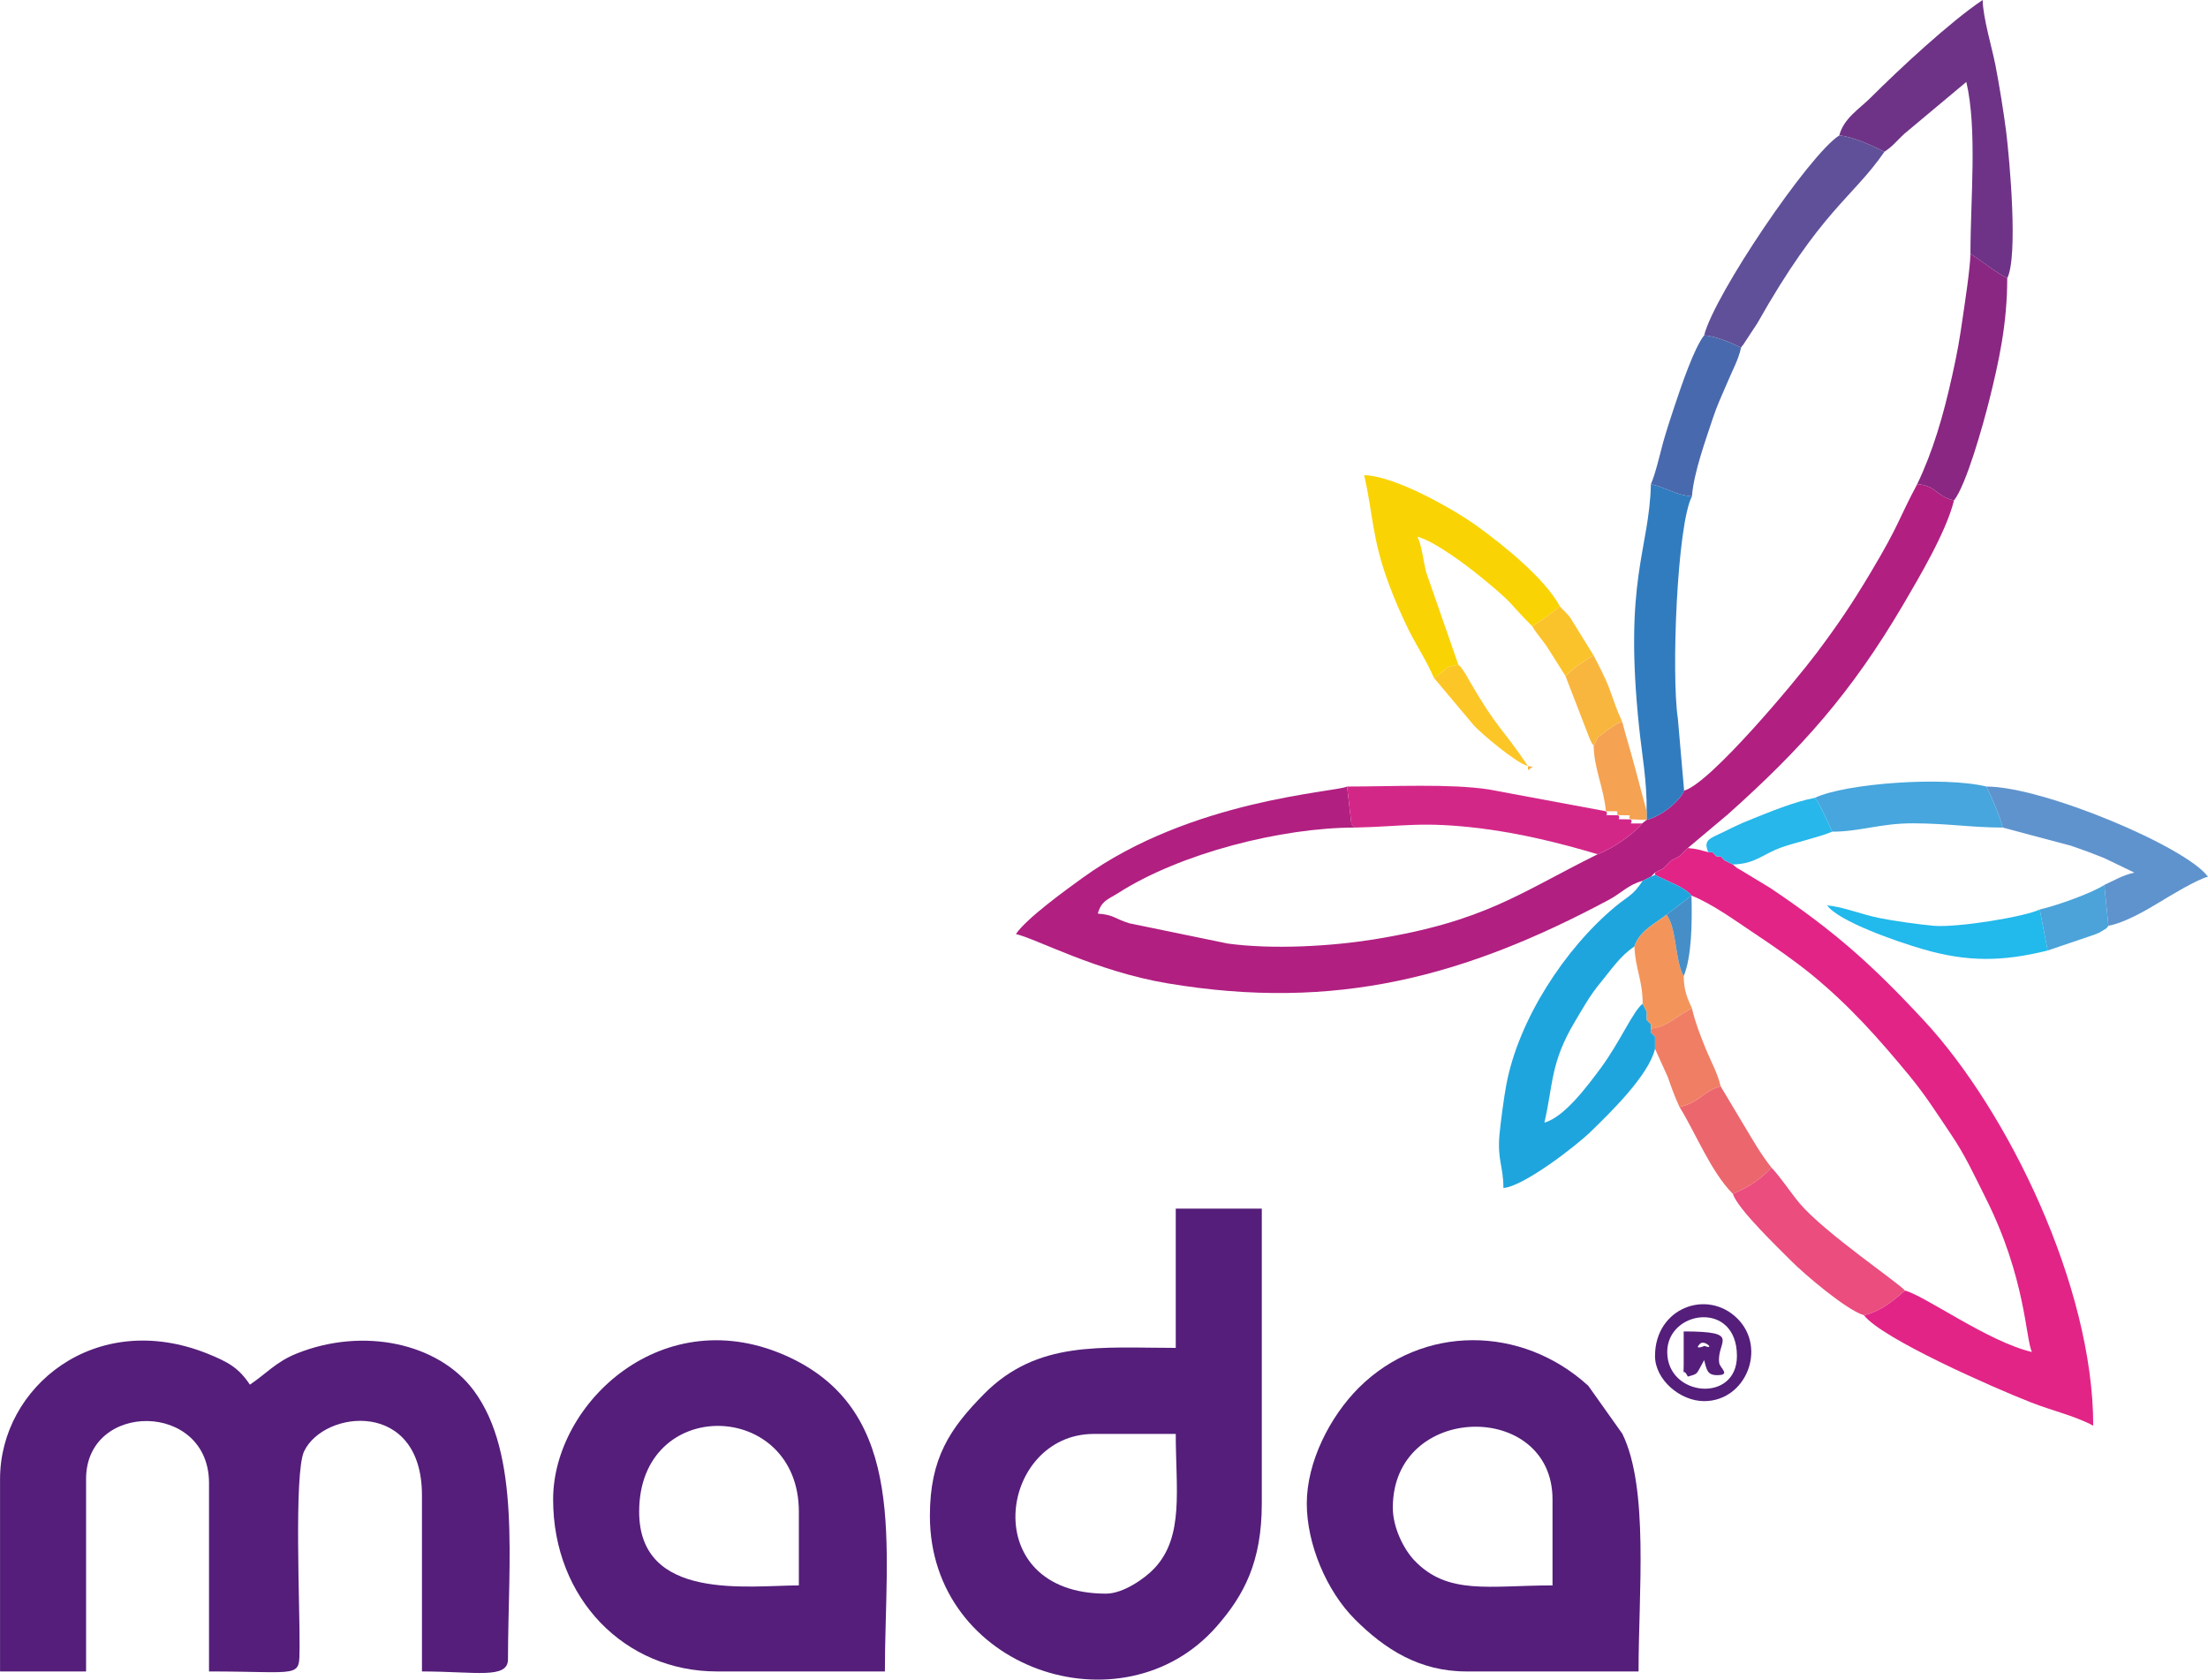
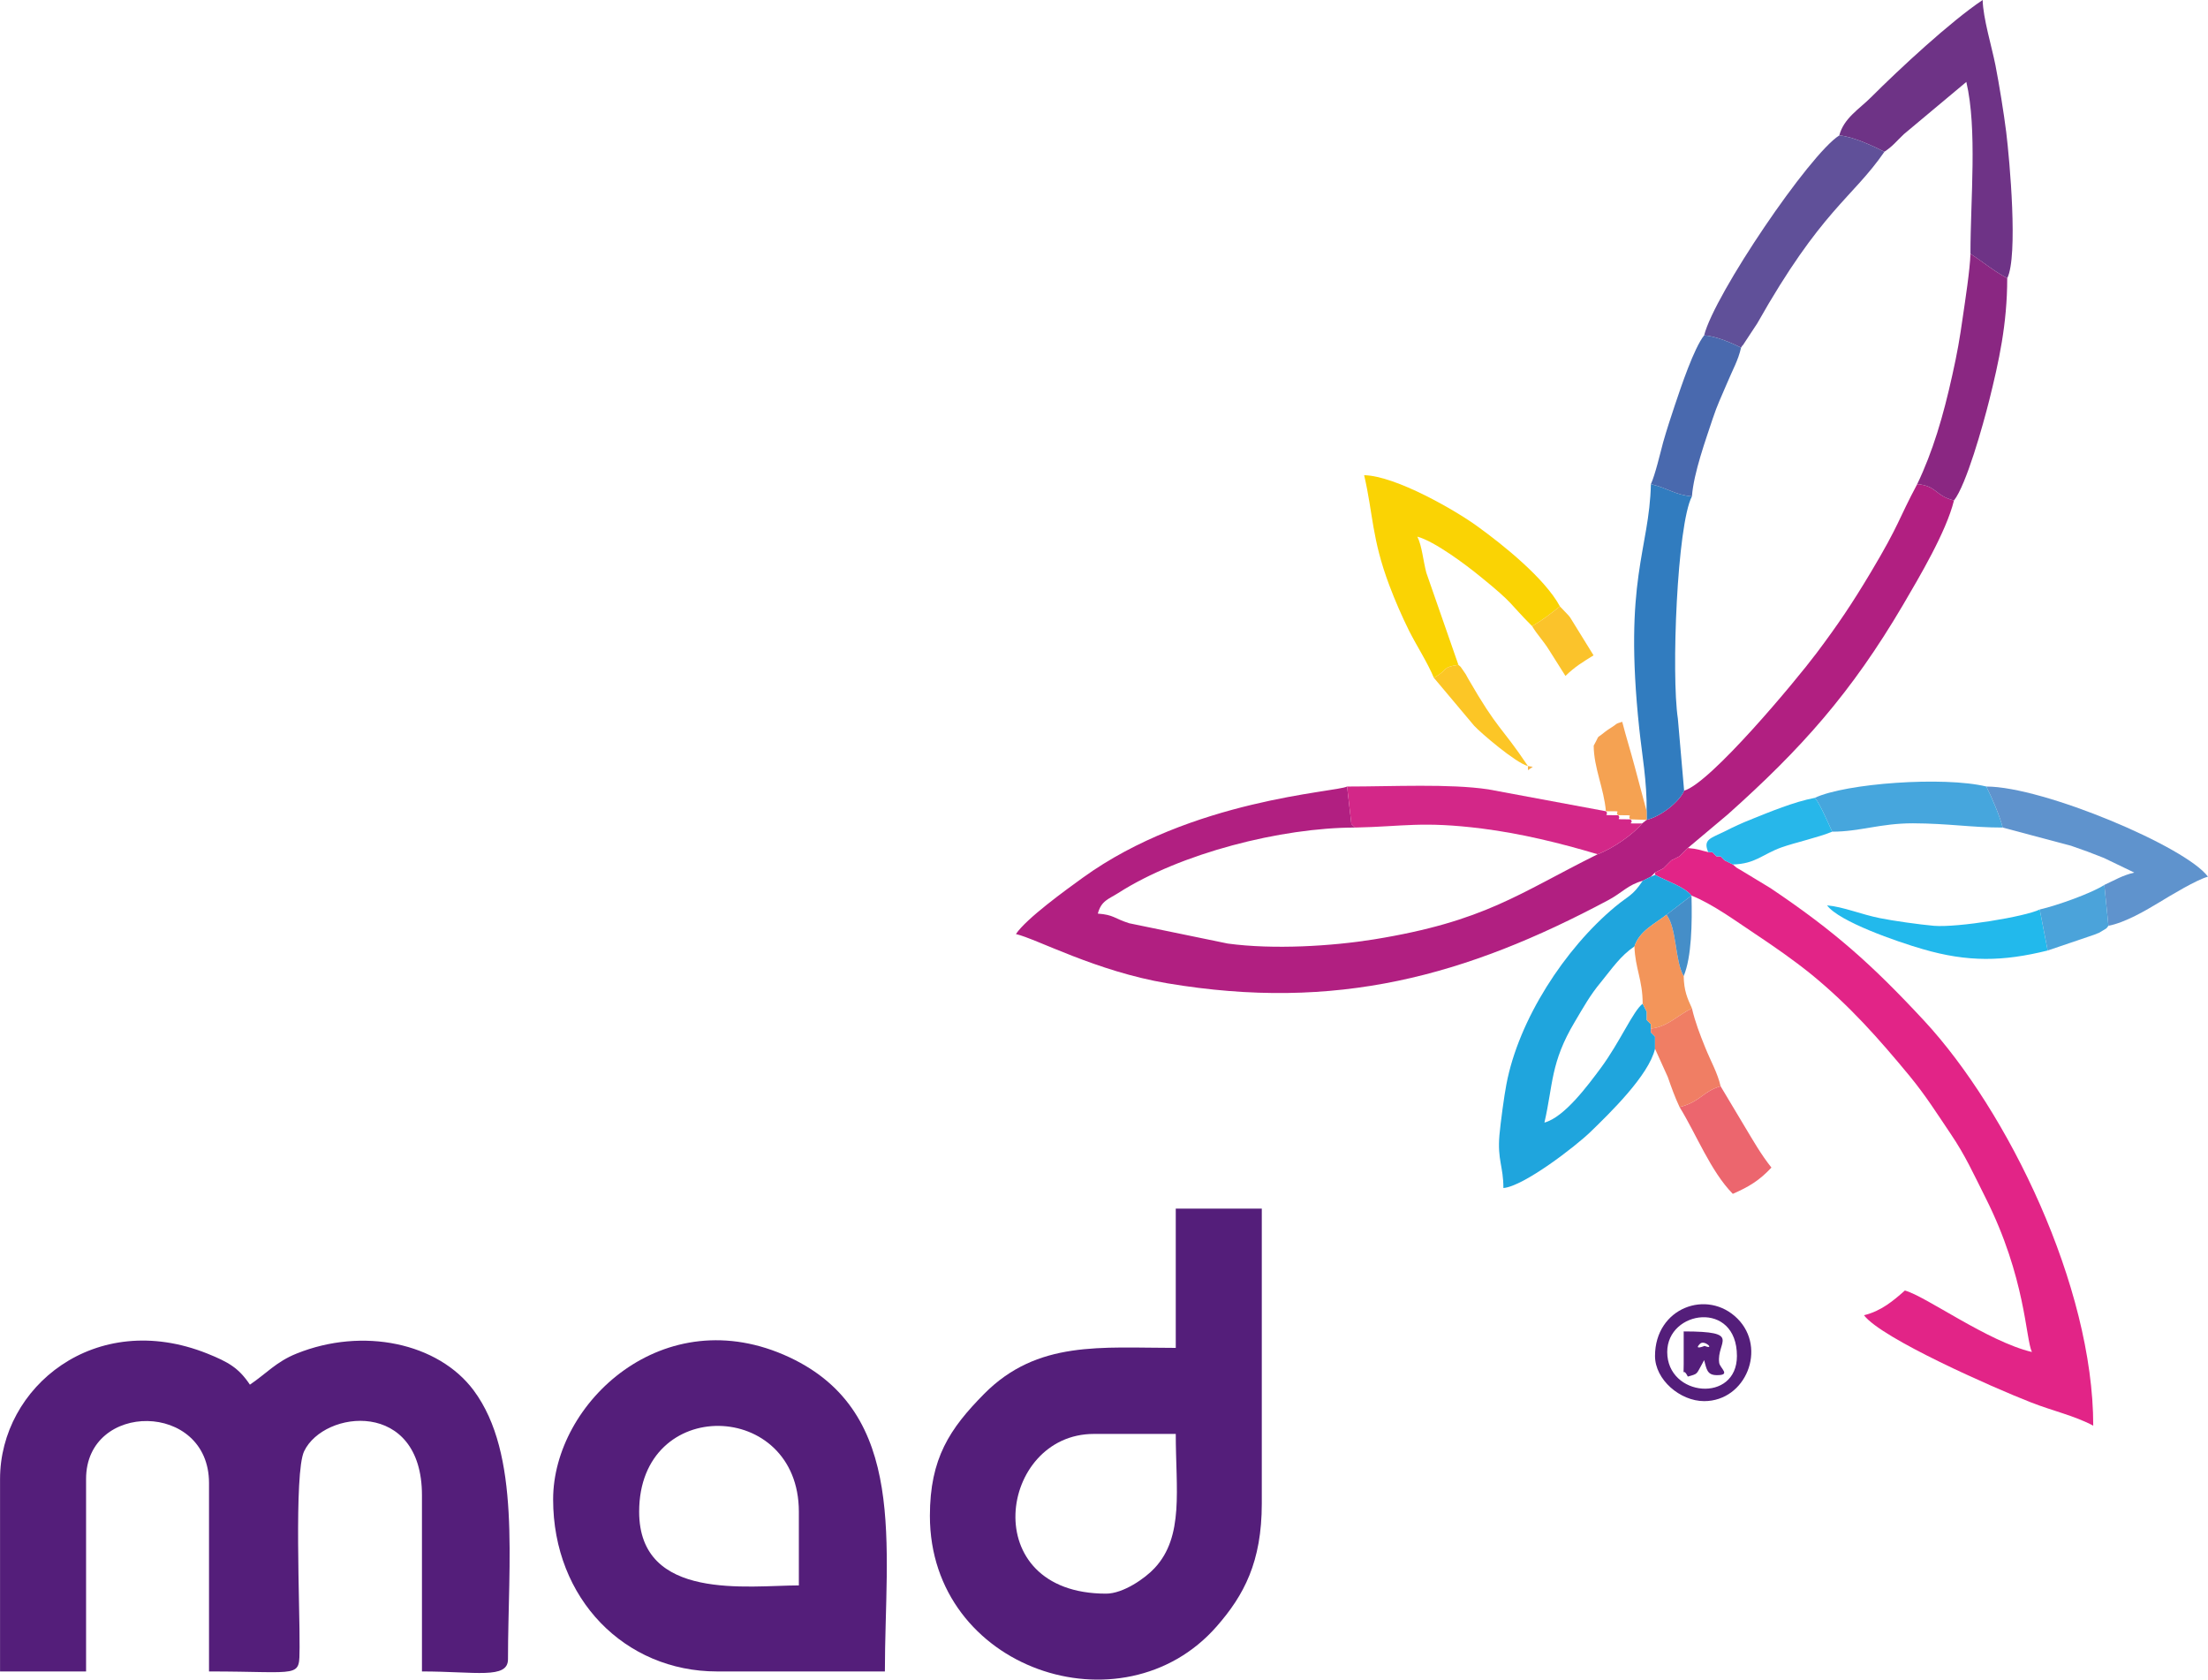
<svg xmlns="http://www.w3.org/2000/svg" xml:space="preserve" width="190.19mm" height="144.669mm" version="1.1" style="shape-rendering:geometricPrecision; text-rendering:geometricPrecision; image-rendering:optimizeQuality; fill-rule:evenodd; clip-rule:evenodd" viewBox="0 0 15553 11831">
  <defs>
    <style type="text/css">
   
    .fil26 {fill:#1EBAED}
    .fil3 {fill:#1FA5DD}
    .fil14 {fill:#22B9EC}
    .fil16 {fill:#27B7EA}
    .fil6 {fill:#317CBF}
    .fil24 {fill:#458EC8}
    .fil12 {fill:#46A6DD}
    .fil13 {fill:#4969AE}
    .fil20 {fill:#4BA3DA}
    .fil0 {fill:#541E7A}
    .fil9 {fill:#5F93CD}
    .fil7 {fill:#605099}
    .fil4 {fill:#6E3386}
    .fil10 {fill:#8A2782}
    .fil1 {fill:#B11F81}
    .fil8 {fill:#D32788}
    .fil2 {fill:#E22487}
    .fil11 {fill:#EA4D7E}
    .fil15 {fill:#EC666E}
    .fil18 {fill:#F07E64}
    .fil17 {fill:#F3955A}
    .fil19 {fill:#F5A252}
    .fil25 {fill:#F8B243}
    .fil21 {fill:#F9B63E}
    .fil5 {fill:#FAD304}
    .fil23 {fill:#FBC32B}
    .fil22 {fill:#FCC626}
   
  </style>
  </defs>
  <g id="Слой_x0020_1">
    <g id="_231606976">
      <path class="fil0" d="M0 10417l0 1356 606 0 0 -1356c0,-549 866,-548 866,29l0 1327c659,0 635,52 638,-170 3,-266 -41,-1228 32,-1381 140,-292 830,-368 830,310l0 1241c379,0 606,56 606,-86 0,-684 92,-1445 -242,-1894 -249,-334 -780,-447 -1247,-259 -143,57 -217,144 -329,219 -79,-118 -151,-159 -300,-219 -791,-316 -1460,237 -1460,883z" />
      <path class="fil0" d="M7791 11225c-919,0 -754,-1125 -86,-1125l577 0c0,389 60,723 -150,946 -65,70 -219,179 -341,179zm491 -1731c-527,0 -974,-55 -1350,324 -241,244 -382,453 -382,859 0,1082 1358,1535 2020,779 192,-219 318,-454 318,-866l0 -2077 -606 0 0 981z" />
      <path class="fil0" d="M4502 10648c0,-821 1125,-791 1125,0l0 519c-352,0 -1125,115 -1125,-519zm-606 -87c0,701 506,1212 1154,1212l1183 0c0,-884 167,-1820 -673,-2213 -884,-413 -1664,321 -1664,1001z" />
-       <path class="fil0" d="M9811 10619c0,-742 1125,-757 1125,-58l0 606c-445,0 -739,72 -975,-178 -74,-79 -150,-230 -150,-370zm-606 -29c0,286 139,616 339,816 210,210 454,367 786,367l1212 0c0,-553 74,-1290 -114,-1674l-240 -338c-470,-429 -1168,-432 -1616,13 -205,205 -367,524 -367,816z" />
      <path class="fil1" d="M11863 5569c-32,78 -162,181 -264,206l-32 25c-59,74 -204,176 -313,217 -558,277 -793,473 -1578,600 -293,47 -704,73 -1028,29l-694 -143c-110,-35 -106,-59 -221,-68 25,-92 75,-101 144,-145 437,-280 1149,-461 1669,-461 -8,-6 -24,-23 -27,-26l-30 -263c-76,40 -1097,89 -1863,643 -119,86 -396,286 -470,396 146,34 566,263 1067,347 1189,200 2102,-50 3108,-587 95,-51 137,-107 240,-135l58 -29 29 -29 58 -29 28 -28 29 -29 58 -29 29 -29 29 -29 282 -237c516,-461 868,-853 1235,-1477 115,-197 302,-510 358,-734 -136,-34 -119,-103 -259,-115 -135,252 -122,278 -327,621 -134,224 -229,365 -382,569 -147,196 -748,917 -933,969z" />
      <path class="fil2" d="M11860 6002l-29 29 -58 29 -29 29 -28 28 -58 29 0 16c96,50 206,84 257,146 153,62 311,179 441,265 141,94 274,186 403,290 270,221 472,449 695,719 112,137 188,258 287,405 103,152 159,278 245,449 284,564 282,994 327,1087 -310,-73 -750,-395 -895,-433 -80,71 -167,145 -288,174 123,163 910,510 1174,613 157,62 306,93 441,165 0,-984 -603,-2217 -1189,-2850 -371,-400 -635,-634 -1084,-936l-198 -120c-59,-36 -25,-11 -68,-47l-58 -29 -28 -28 -29 0 -29 -30 -29 0c-66,-15 -66,-22 -144,-29l-29 29z" />
      <path class="fil3" d="M11571 6204c-71,107 -98,103 -193,182 -355,295 -681,796 -767,1252 -15,76 -41,269 -49,357 -15,176 28,220 28,373 143,-12 509,-294 614,-396 133,-129 411,-398 454,-585l0 -86 -29 -29 0 -27 0 -31 -29 -29 0 -58 -29 -57c-66,48 -161,272 -296,454 -88,118 -254,345 -396,383 62,-269 42,-422 214,-710 63,-106 108,-188 183,-278 80,-98 137,-185 237,-253 37,-111 143,-158 226,-223l176 -135c-51,-62 -161,-96 -257,-146l-29 13 -58 29z" />
      <path class="fil4" d="M12956 954c96,7 246,78 318,115 65,-45 78,-68 137,-124l440 -368c78,335 29,825 29,1211 93,59 151,113 259,172 78,-155 17,-831 -7,-1029 -17,-135 -49,-334 -76,-472 -27,-135 -87,-331 -90,-459 -226,151 -587,486 -786,685 -84,84 -192,147 -224,269z" />
      <path class="fil5" d="M10100 4774c105,-57 52,-74 173,-91l-226 -649c-23,-88 -30,-186 -63,-254 122,33 343,199 442,280 247,200 197,181 366,350 86,-50 122,-81 196,-139 -106,-197 -401,-434 -583,-565 -151,-110 -573,-354 -796,-359 64,275 53,445 177,775 41,109 89,219 140,322 57,112 128,220 174,330z" />
      <path class="fil6" d="M11599 5714l0 61c102,-25 232,-128 264,-206l-44 -507c-47,-310 -6,-1365 99,-1566 -117,-9 -170,-58 -289,-86 -11,468 -194,666 -82,1722 19,180 55,373 52,582z" />
      <path class="fil7" d="M12004 2362c85,6 198,55 260,87 4,-5 11,-20 12,-16l102 -155c453,-802 668,-879 896,-1209 -72,-37 -222,-108 -318,-115 -209,131 -879,1119 -952,1408z" />
      <path class="fil8" d="M9546 5829c339,-7 470,-46 893,7 276,35 550,102 815,181 109,-41 254,-143 313,-217 -139,0 -47,4 -82,-29 -137,0 -55,1 -87,-29 -137,0 -55,1 -86,-28l-828 -154c-273,-41 -673,-20 -995,-20l30 263c3,3 19,20 27,26z" />
      <path class="fil9" d="M14107 5829l481 128c80,27 150,53 232,86l214 103c-87,21 -136,53 -211,87l29 288c121,-24 261,-107 361,-167 77,-47 261,-158 340,-179 -153,-210 -1160,-635 -1561,-635 36,72 95,206 115,289z" />
      <path class="fil10" d="M13505 3410c140,12 123,81 259,115 87,-111 203,-525 249,-708 67,-270 126,-534 126,-857 -108,-59 -166,-113 -259,-172 -3,110 -38,336 -53,439 -23,163 -40,259 -75,416 -64,290 -137,537 -247,767z" />
-       <path class="fil11" d="M12206 8409c37,110 316,376 411,472 93,94 390,347 513,383 121,-29 208,-103 288,-174 -33,-46 -568,-408 -742,-615 -65,-78 -136,-187 -198,-251 -85,91 -158,135 -272,185z" />
      <path class="fil12" d="M12783 5620c20,24 16,19 38,58 15,28 16,31 29,58 20,41 36,78 56,122 195,0 338,-59 569,-59 250,1 413,30 632,30 -20,-83 -79,-217 -115,-289 -299,-73 -993,-23 -1209,80z" />
      <path class="fil13" d="M11629 3410c119,28 172,77 289,86 13,-168 98,-400 147,-549 32,-96 58,-148 100,-247 40,-96 79,-162 99,-251 -62,-32 -175,-81 -260,-87 -72,91 -162,360 -206,491 -28,84 -56,168 -83,263 -22,83 -55,224 -86,294z" />
      <path class="fil14" d="M14424 6695l-56 -289c-99,50 -577,129 -746,115 -101,-9 -287,-35 -380,-54 -131,-26 -258,-80 -372,-90 83,114 493,256 673,308 319,93 566,88 881,10z" />
      <path class="fil15" d="M11831 7798c116,187 219,453 375,611 114,-50 187,-94 272,-185 -75,-95 -128,-189 -187,-287l-171 -286c-127,37 -139,108 -289,147z" />
      <path class="fil16" d="M12033 6002l29 0 29 30 29 0 28 28 58 29c159,-4 207,-71 342,-120 102,-36 260,-70 358,-111 -20,-44 -36,-81 -56,-122 -13,-27 -14,-30 -29,-58 -22,-39 -18,-34 -38,-58 -145,27 -322,101 -437,147 -81,32 -130,55 -199,90 -97,48 -153,55 -114,145z" />
      <path class="fil17" d="M11513 6666c5,155 58,236 58,404l29 57 0 58 29 29 0 31c117,-12 186,-92 289,-143 -33,-72 -56,-124 -58,-227 -63,-107 -47,-335 -121,-432 -83,65 -189,112 -226,223z" />
      <path class="fil18" d="M11629 7245l0 27 29 29 0 86 90 199c27,77 48,137 83,212 150,-39 162,-110 289,-147 -21,-93 -68,-173 -108,-272 -39,-97 -70,-176 -94,-277 -103,51 -172,131 -289,143z" />
      <path class="fil0" d="M11744 9523c0,-295 491,-367 491,28 0,334 -491,288 -491,-28zm-86 28c0,167 177,318 346,318 295,0 443,-373 235,-581 -212,-212 -581,-77 -581,263z" />
      <path class="fil19" d="M11226 5252c1,157 72,300 86,462 137,0 54,-1 86,28 137,0 55,0 87,29l114 4 0 -61 -85 -318c-28,-106 -59,-203 -87,-312 -58,18 -28,10 -73,38 -22,14 -31,19 -51,35 -68,56 -27,5 -77,95z" />
      <path class="fil20" d="M14368 6406l56 289 327 -111c47,-20 21,-5 57,-27 46,-28 22,-11 44,-36l-29 -288c-89,58 -332,145 -455,173z" />
-       <path class="fil21" d="M11027 4761l168 435c31,67 8,23 31,56 50,-90 9,-39 77,-95 20,-16 29,-21 51,-35 45,-28 15,-20 73,-38 -40,-85 -55,-137 -90,-232 -30,-80 -72,-159 -112,-236 -76,47 -131,80 -198,145z" />
      <path class="fil22" d="M10100 4774l284 338c46,50 292,261 379,284 -195,-291 -208,-246 -422,-617 -22,-38 -9,-21 -32,-53 -28,-40 -14,-23 -36,-43 -121,17 -68,34 -173,91z" />
      <path class="fil23" d="M10792 4410c40,66 76,98 122,172l113 179c67,-65 122,-98 198,-145l-165 -267c-3,-5 -9,-11 -13,-16l-59 -62c-74,58 -110,89 -196,139z" />
      <path class="fil0" d="M11975 9465c31,-31 110,46 32,15 0,0 -80,33 -32,-15zm-115 144c0,110 -9,11 29,87 76,-21 58,-15 105,-97 3,-4 6,-13 10,-19 17,62 20,106 89,106 104,1 22,-49 17,-87 -20,-150 166,-221 -250,-221l0 231z" />
      <path class="fil24" d="M11739 6443c74,97 58,325 121,432 56,-134 60,-371 55,-567l-176 135z" />
      <polygon class="fil25" points="10763,5396 10763,5425 10797,5401 " />
      <polygon class="fil26" points="12870,6377 12814,6344 " />
    </g>
  </g>
</svg>